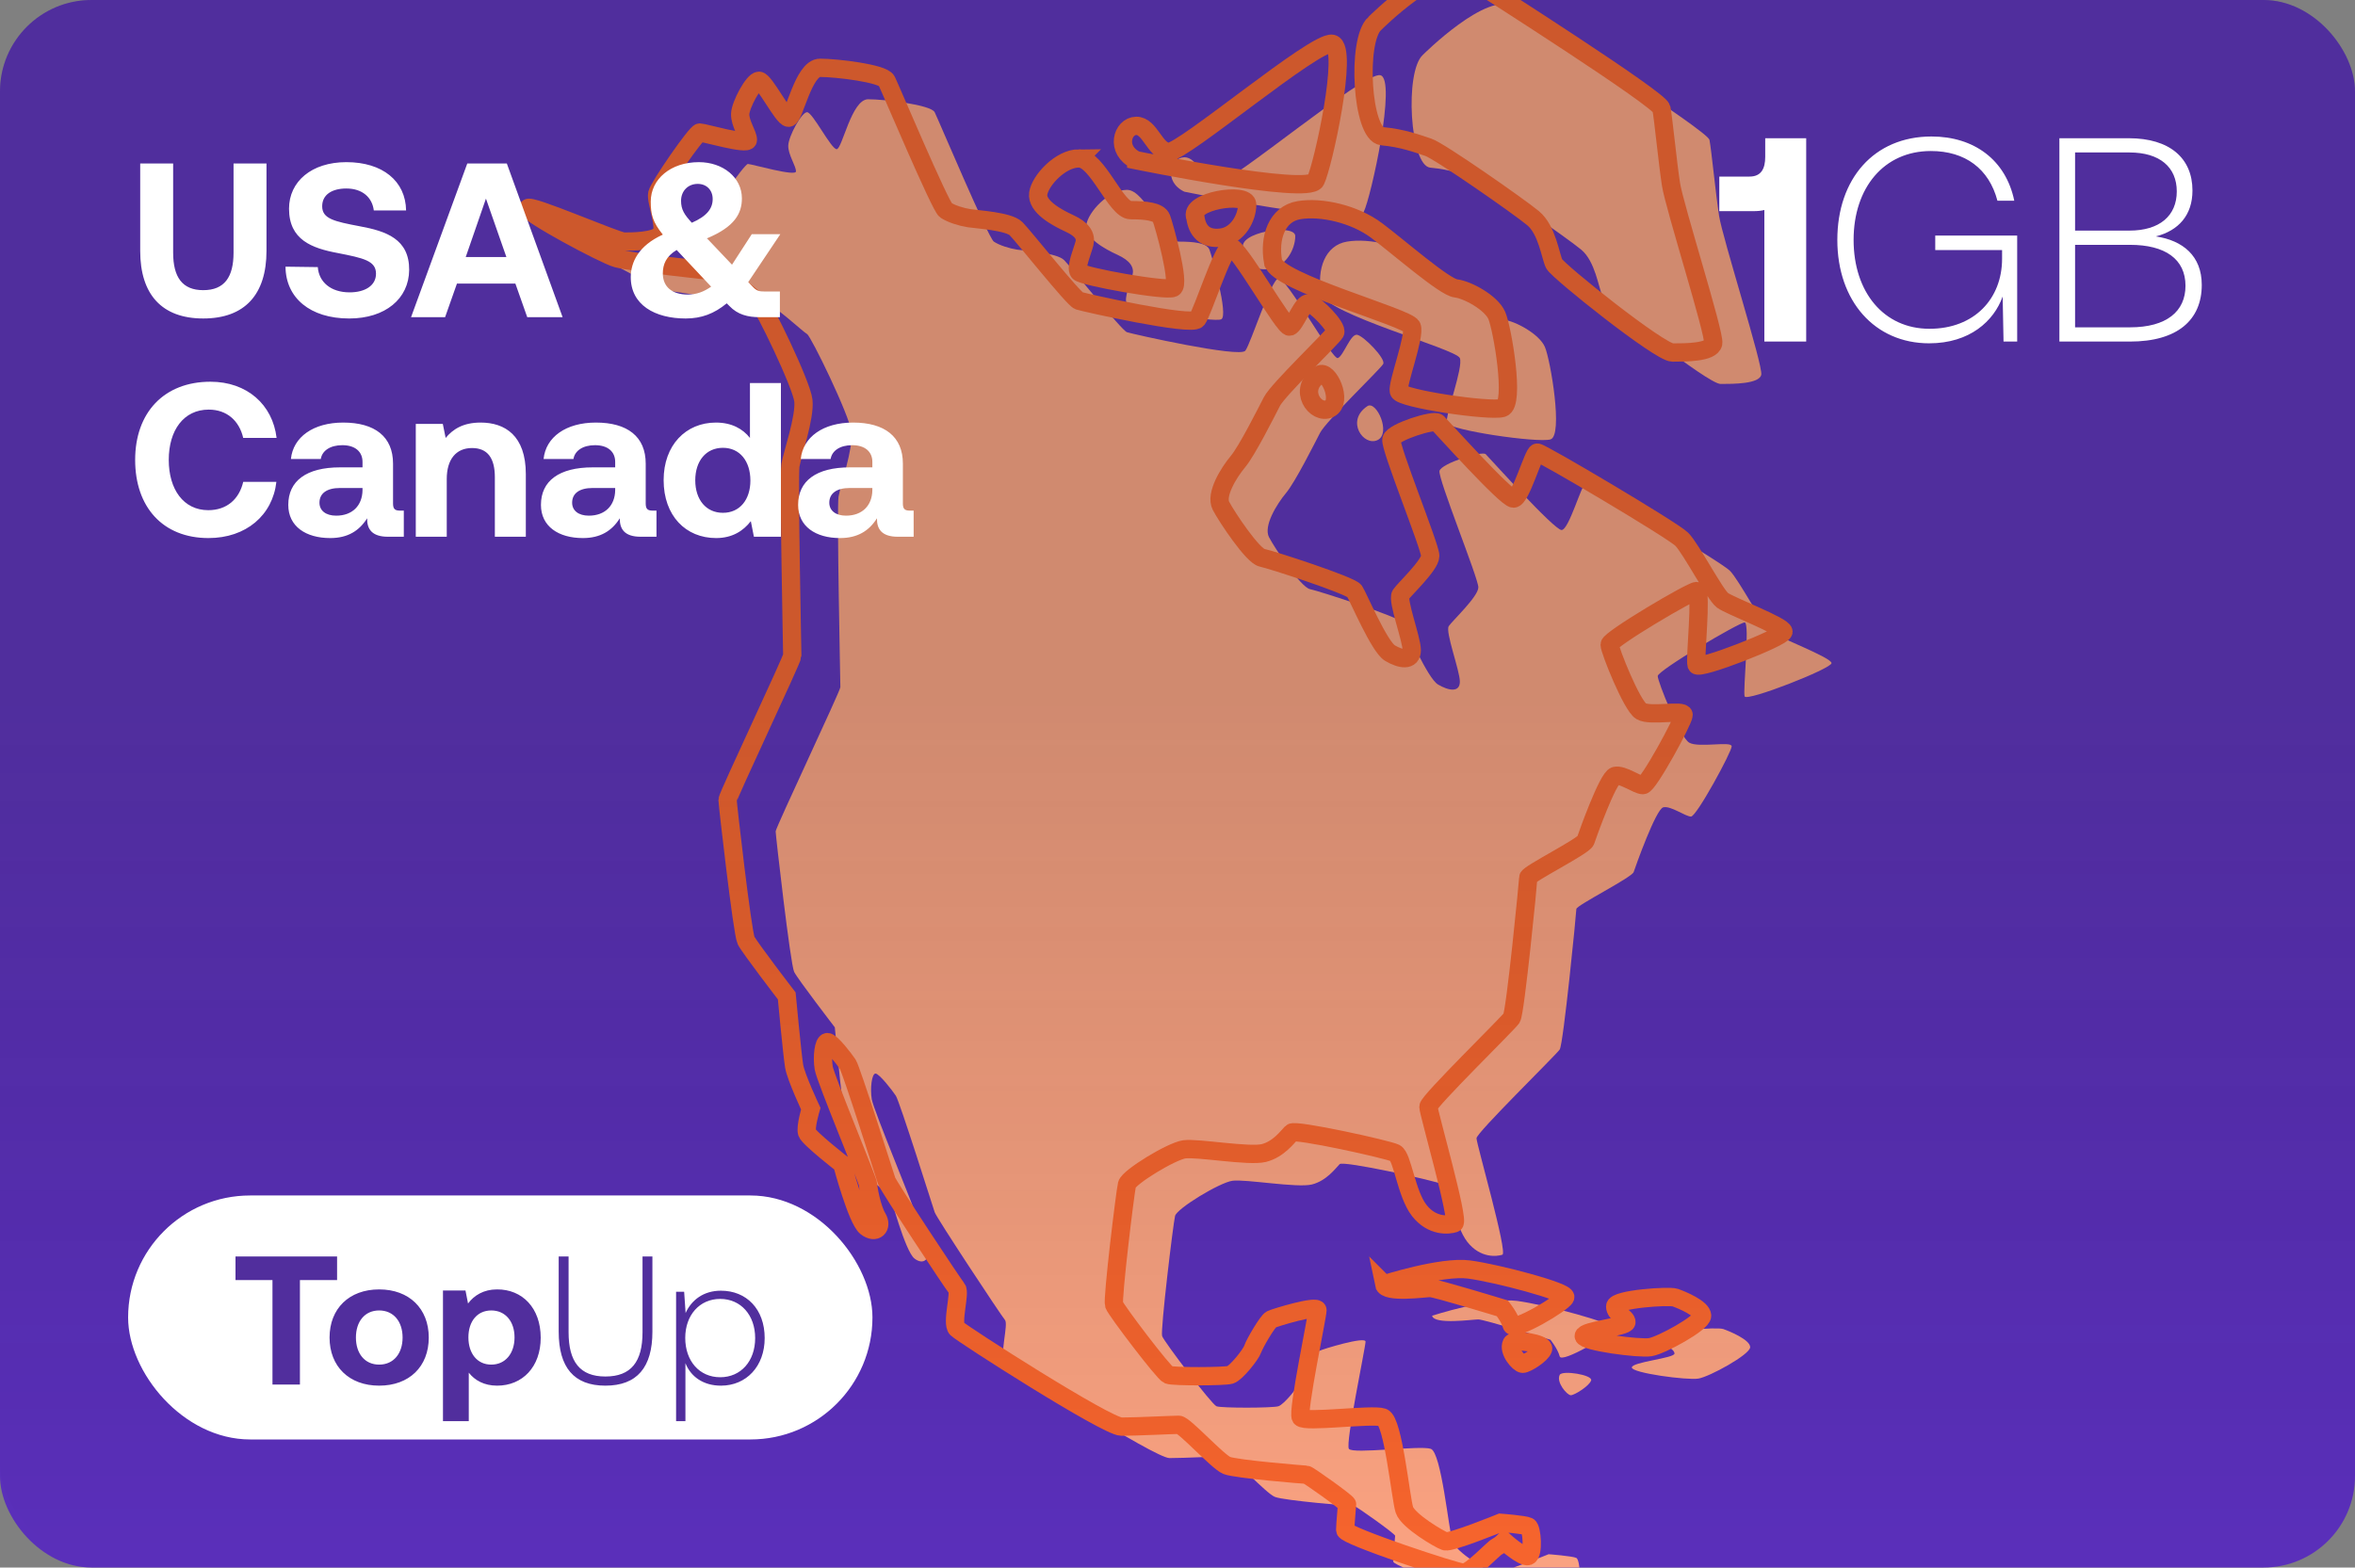
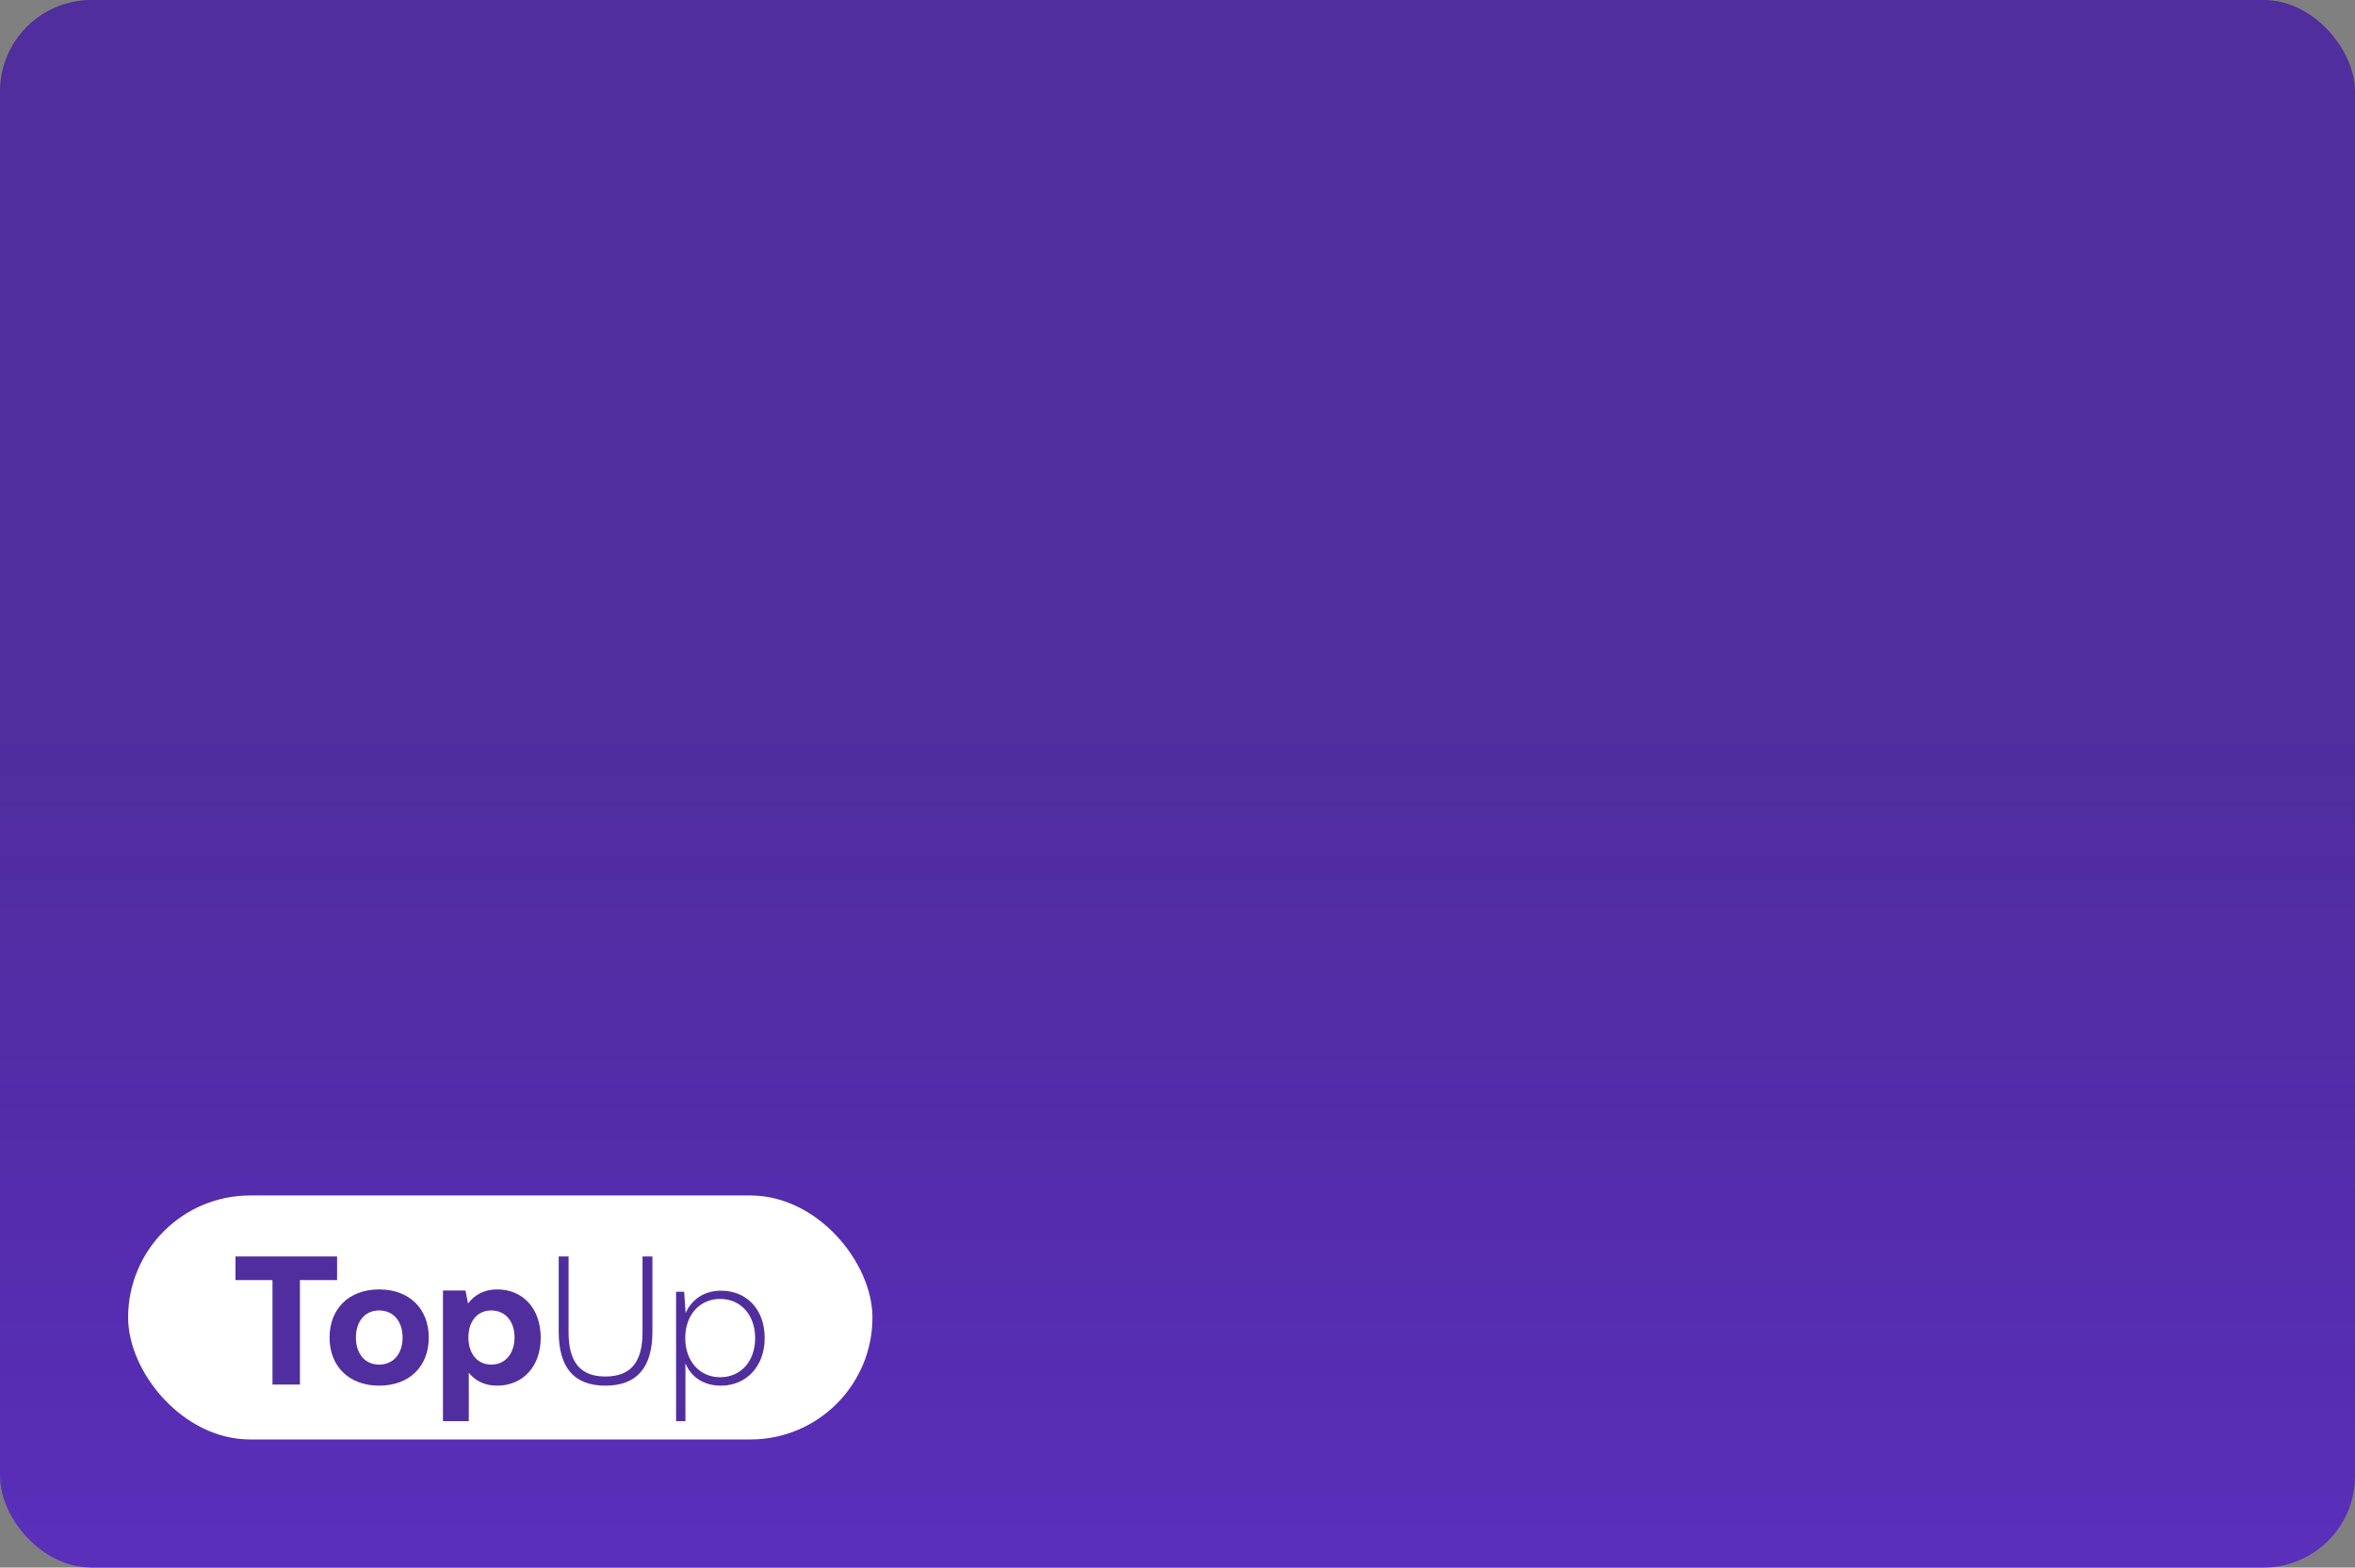
<svg xmlns="http://www.w3.org/2000/svg" width="386" height="257" fill="none">
  <rect width="100%" height="100%" fill="#808080" stroke="none" />
  <g clip-path="url(#a)">
    <rect width="386" height="257" rx="15" fill="#5A2FBA" />
    <g clip-path="url(#b)">
      <path d="M194.116 31.427s28.188 5.76 29.401 3.334c1.212-2.424 5.455-21.823 2.728-22.43-2.728-.605-24.551 17.89-26.825 17.735-2.273-.154-3.031-4.313-5.304-4.28-2.273.034-3.486 3.974 0 5.641zM203.815 40.824c-1.213-2.728 8.487-4.244 8.487-2.122s-1.516 5.04-4.244 5.398c-2.728.358-3.94-1.155-4.243-3.276zM184.721 31.124c3.031 0 6.062 8.487 8.486 8.487 2.425 0 4.601.21 5.029 1.319.427 1.109 3.155 10.805 1.943 11.411-1.213.607-14.852-1.849-15.458-2.591-.607-.743.606-3.47.909-4.683.303-1.213-.367-2.331-2.455-3.286-2.088-.955-5.426-2.776-5.123-4.898.304-2.122 3.638-5.759 6.669-5.759zM233.217 8.997s10.608-10.608 14.851-7.88c4.244 2.728 31.826 20.308 32.129 21.823.303 1.516 1.009 8.77 1.567 12.418.558 3.65 7.223 24.561 6.92 26.077-.304 1.515-4.547 1.515-6.669 1.515-2.121 0-18.792-13.337-19.398-14.549-.606-1.212-1.137-5.55-3.449-7.471-2.313-1.922-15.343-11.018-17.162-11.625-1.818-.606-4.243-1.515-7.577-1.818-3.334-.303-4.243-15.762-1.212-18.49zM216.546 48.098c-.713-3.922.606-7.88 4.243-8.487 3.637-.606 9.093.606 12.73 3.334 3.637 2.728 11.115 9.284 12.985 9.49 1.87.206 5.807 2.331 6.717 4.453.909 2.122 3.031 14.55.909 15.155-2.122.606-16.67-1.515-16.974-2.728-.303-1.212 2.728-9.093 2.122-10.608-.606-1.516-22.126-7.275-22.732-10.61zM224.124 66.587c1.47-.979 3.943 4.456 1.67 5.562-2.274 1.107-5.308-3.137-1.67-5.562z" fill="#FAA281" />
-       <path d="M209.538 45.643c1.249-.273 8.826 13.367 9.736 13.064.909-.303 2.076-4.007 3.161-3.822 1.085.184 4.749 3.943 4.28 4.792-.47.848-9.33 9.317-10.354 11.296-1.025 1.98-4.059 8.042-5.574 9.86-1.516 1.82-3.743 5.423-2.78 7.257.964 1.834 5.205 8.202 6.72 8.505 1.516.303 14.549 4.546 15.155 5.456.606.909 4.062 9.132 5.82 10.175 1.758 1.043 3.576 1.343 3.576-.476 0-1.818-2.425-8.184-1.818-9.093.606-.909 4.849-4.85 4.849-6.365 0-1.516-6.668-17.883-6.365-19.096.303-1.212 6.971-3.334 7.577-2.728.607.606 11.215 12.427 12.428 12.427 1.212 0 3.264-7.51 3.903-7.544.64-.033 22.163 12.697 23.678 14.213 1.516 1.515 5.456 9.093 6.669 10.002 1.212.91 10.002 4.244 10.002 5.153 0 .909-13.943 6.365-14.246 5.456-.303-.909.91-12.124 0-12.124-.909 0-14.245 7.881-14.245 8.79 0 .909 3.637 10.002 5.152 10.912 1.516.909 6.972-.303 6.972.606s-5.759 11.518-6.669 11.518c-.909 0-3.334-1.819-4.546-1.516-1.212.303-4.547 9.7-4.85 10.609-.303.909-9.396 5.456-9.396 6.062 0 .606-2.121 22.127-2.728 23.036-.606.909-13.639 13.64-13.639 14.549 0 .91 5.153 18.793 4.243 19.096-.909.303-3.637.606-5.759-2.122-2.121-2.728-2.727-8.79-3.94-9.396-1.212-.606-16.367-3.94-16.973-3.334-.607.606-2.122 2.728-4.547 3.334-2.425.606-10.911-.909-13.033-.606-2.122.303-9.093 4.546-9.396 5.759-.303 1.212-2.425 18.792-2.122 19.702.303.909 8.117 11.193 8.908 11.508.791.316 9.193.294 10.145 0s3.377-3.325 3.68-4.234c.303-.909 2.424-4.547 3.031-4.85.606-.303 7.577-2.424 7.577-1.515s-3.334 16.671-2.728 17.58c.606.909 11.703-.606 13.43 0 1.728.606 2.938 13.337 3.544 15.155.606 1.819 5.759 4.85 6.668 5.153.909.303 9.093-3.031 9.093-3.031s3.94.303 4.546.606c.607.303.91 4.547 0 4.85-.909.303-3.94-2.425-3.94-2.425s-.606.606-1.212.909c-.607.303-4.244 4.244-5.456 4.244-1.213 0-19.398-6.062-19.398-6.972 0-.909.303-3.94.303-4.243 0-.303-6.365-4.85-6.669-4.85-.303 0-11.517-.909-13.033-1.515-1.515-.607-6.971-6.669-7.88-6.669-.91 0-6.972.303-9.396.303-2.425 0-26.067-15.155-26.976-16.064-.909-.909.606-5.889 0-6.584-.606-.694-11.215-16.755-11.518-17.665-.303-.909-5.759-18.186-6.365-19.095-.606-.91-2.728-3.637-3.334-3.637-.606 0-.909 2.424-.606 4.243.303 1.819 7.274 18.489 7.274 19.096 0 .606.606 3.94 1.516 5.456.909 1.515-.303 2.728-1.819 1.515-1.515-1.212-3.94-10.305-3.94-10.305s-5.456-4.244-5.759-5.153c-.303-.91.606-3.941.606-3.941s-2.425-5.152-2.728-6.971c-.303-1.819-1.212-11.518-1.212-11.518s-6.062-7.881-6.668-9.093c-.607-1.213-3.031-22.43-3.031-23.036 0-.606 10.608-23.036 10.608-23.642 0-.607-.606-29.402-.303-31.22.303-1.819 2.425-7.881 2.122-10.609-.303-2.728-6.669-15.762-7.275-16.065-.606-.303-5.759-5.152-6.971-5.152-1.212 0-14.246-1.516-16.367-2.122-2.122-.606-14.549-7.275-14.549-8.184 0-.91 14.549 5.456 15.761 5.456 1.212 0 5.153 0 6.062-1.213.909-1.212-.909-5.455-.606-6.668.303-1.212 6.365-10.002 6.971-10.002.606 0 7.881 2.121 7.881 1.212 0-.91-1.319-2.752-1.264-4.256.054-1.503 2.173-5.443 3.082-5.443.91 0 3.941 6.062 4.85 6.062.909 0 2.425-8.184 5.153-8.184 2.727 0 10.305.91 10.911 2.122.606 1.212 8.79 20.61 9.699 21.217.91.606 2.537 1.119 3.844 1.319 1.306.2 6.462.5 7.674 1.712 1.212 1.213 9.396 11.518 10.305 11.821.91.303 18.489 4.244 19.399 3.031.909-1.212 4.17-11.581 5.419-11.851z" fill="#FAA281" />
-       <path d="M234.732 215.715s9.396-3.031 13.942-2.425c4.547.607 16.064 3.638 15.761 4.547-.303.909-8.486 5.759-8.79 4.547-.303-1.213-1.515-2.728-1.515-2.728s-10.912-3.335-11.821-3.335c-.909 0-7.274.91-7.577-.606zM255.645 225.415c.407-.813 5.456 0 5.153.909-.303.909-2.728 2.425-3.334 2.425-.606 0-2.425-2.122-1.819-3.334zM267.466 224.202c0 .91 9.093 2.122 10.912 1.819 1.818-.303 8.487-3.94 8.487-5.153 0-1.212-3.38-2.616-4.42-2.973-1.039-.358-9.826.245-9.826 1.458 0 1.212 1.861 1.8 1.84 2.567-.021.767-6.993 1.373-6.993 2.282z" fill="#FAA281" />
      <path d="M186.236 26.275s28.188 5.759 29.401 3.334c1.212-2.425 5.456-21.824 2.728-22.43-2.728-.606-24.551 17.89-26.825 17.735-2.273-.155-3.031-4.313-5.304-4.28-2.273.033-3.485 3.974 0 5.64zM195.935 35.671c-1.212-2.728 8.487-4.244 8.487-2.122s-1.516 5.04-4.244 5.398c-2.728.358-3.94-1.154-4.243-3.276zM176.841 25.971c3.031 0 6.062 8.487 8.487 8.487 2.424 0 4.601.21 5.028 1.319.427 1.11 3.155 10.806 1.943 11.412-1.213.606-14.852-1.85-15.458-2.592-.606-.742.606-3.47.909-4.683.303-1.212-.367-2.33-2.455-3.285-2.088-.955-5.425-2.777-5.122-4.899.303-2.121 3.637-5.759 6.668-5.759zM225.337 3.845s10.608-10.609 14.851-7.88c4.244 2.727 31.826 20.307 32.129 21.823.303 1.515 1.009 8.768 1.567 12.418.558 3.65 7.223 24.56 6.92 26.076-.303 1.516-4.547 1.516-6.668 1.516-2.122 0-18.793-13.337-19.399-14.55-.606-1.212-1.136-5.55-3.449-7.471-2.313-1.922-15.343-11.018-17.162-11.624-1.818-.606-4.243-1.516-7.577-1.819-3.334-.303-4.243-15.761-1.212-18.49zM208.666 42.945c-.712-3.922.606-7.88 4.243-8.487 3.637-.606 9.093.607 12.73 3.335 3.638 2.727 11.115 9.284 12.985 9.49 1.87.206 5.807 2.33 6.717 4.452.909 2.122 3.031 14.55.909 15.156-2.122.606-16.67-1.516-16.973-2.728-.304-1.213 2.727-9.093 2.121-10.609-.606-1.516-22.126-7.275-22.732-10.609zM216.243 61.435c1.47-.98 3.944 4.455 1.671 5.562-2.274 1.106-5.308-3.137-1.671-5.562z" stroke="#F6642D" stroke-width="3" stroke-miterlimit="10" />
      <path d="M201.658 40.49c1.249-.273 8.826 13.367 9.736 13.064.909-.303 2.076-4.007 3.161-3.822 1.085.185 4.75 3.943 4.28 4.792-.47.849-9.33 9.318-10.354 11.297-1.025 1.98-4.059 8.041-5.574 9.86-1.516 1.819-3.743 5.422-2.779 7.256.963 1.834 5.204 8.202 6.719 8.505 1.516.303 14.549 4.547 15.155 5.456.606.91 4.062 9.133 5.82 10.175 1.758 1.043 3.576 1.343 3.576-.475 0-1.819-2.425-8.184-1.818-9.094.606-.909 4.849-4.85 4.849-6.365 0-1.515-6.668-17.883-6.365-19.095.303-1.213 6.971-3.335 7.578-2.728.606.606 11.214 12.427 12.427 12.427 1.212 0 3.264-7.511 3.904-7.544.639-.034 22.162 12.697 23.678 14.212 1.515 1.516 5.455 9.093 6.668 10.003 1.212.91 10.002 4.243 10.002 5.153 0 .909-13.943 6.365-14.246 5.455-.303-.909.91-12.124 0-12.124-.909 0-14.245 7.881-14.245 8.79 0 .91 3.637 10.003 5.152 10.912 1.516.909 6.972-.303 6.972.606 0 .91-5.759 11.518-6.668 11.518-.91 0-3.335-1.818-4.547-1.515-1.212.303-4.546 9.699-4.85 10.608-.303.91-9.396 5.456-9.396 6.063 0 .606-2.121 22.126-2.727 23.036-.607.909-13.64 13.639-13.64 14.549 0 .909 5.153 18.792 4.243 19.095-.909.303-3.637.606-5.758-2.121-2.122-2.728-2.728-8.791-3.941-9.397-1.212-.606-16.367-3.94-16.973-3.334-.606.606-2.122 2.728-4.547 3.334-2.424.606-10.911-.909-13.033-.606-2.122.303-9.093 4.547-9.396 5.759-.303 1.212-2.425 18.793-2.122 19.702.303.909 8.117 11.194 8.908 11.509.792.315 9.193.294 10.145 0s3.377-3.325 3.68-4.235c.303-.909 2.425-4.546 3.031-4.849.606-.303 7.577-2.425 7.577-1.516 0 .91-3.334 16.671-2.728 17.58.606.91 11.703-.606 13.431 0 1.727.607 2.937 13.337 3.543 15.156.606 1.818 5.759 4.849 6.668 5.152.909.304 9.093-3.031 9.093-3.031s3.94.303 4.546.607c.607.303.91 4.546 0 4.849-.909.303-3.94-2.425-3.94-2.425s-.606.607-1.212.91c-.606.303-4.244 4.243-5.456 4.243-1.212 0-19.398-6.062-19.398-6.971 0-.91.303-3.941.303-4.244 0-.303-6.365-4.849-6.668-4.849-.304 0-11.518-.91-13.034-1.516-1.515-.606-6.971-6.668-7.88-6.668-.91 0-6.971.303-9.396.303-2.425 0-26.067-15.155-26.976-16.065-.909-.909.606-5.889 0-6.583s-11.215-16.756-11.518-17.665c-.303-.909-5.759-18.186-6.365-19.096-.606-.909-2.728-3.637-3.334-3.637-.606 0-.909 2.425-.606 4.243.303 1.819 7.274 18.49 7.274 19.096 0 .606.606 3.94 1.516 5.456.909 1.515-.303 2.728-1.819 1.515-1.515-1.212-3.94-10.305-3.94-10.305s-5.456-4.244-5.759-5.153c-.303-.909.606-3.94.606-3.94s-2.425-5.153-2.728-6.972c-.303-1.818-1.212-11.518-1.212-11.518s-6.062-7.88-6.668-9.093c-.606-1.212-3.031-22.43-3.031-23.036 0-.606 10.608-23.036 10.608-23.642 0-.606-.606-29.401-.303-31.22.303-1.819 2.425-7.88 2.122-10.609-.303-2.728-6.668-15.761-7.275-16.064-.606-.303-5.758-5.153-6.971-5.153-1.212 0-14.245-1.515-16.367-2.122-2.122-.606-14.549-7.274-14.549-8.184 0-.909 14.549 5.456 15.761 5.456 1.213 0 5.153 0 6.062-1.212.909-1.212-.909-5.456-.606-6.668.303-1.213 6.365-10.003 6.971-10.003.606 0 7.881 2.122 7.881 1.212 0-.909-1.319-2.752-1.264-4.255.054-1.503 2.173-5.444 3.082-5.444.91 0 3.941 6.062 4.85 6.062.909 0 2.425-8.184 5.153-8.184 2.728 0 10.305.91 10.911 2.122.606 1.213 8.79 20.611 9.699 21.218.91.606 2.537 1.118 3.844 1.318 1.306.2 6.462.5 7.674 1.713 1.213 1.212 9.396 11.518 10.305 11.82.91.304 18.489 4.244 19.399 3.032.909-1.213 4.17-11.582 5.419-11.852z" stroke="#F6642D" stroke-width="3" stroke-miterlimit="10" />
      <path d="M226.852 210.563s9.396-3.031 13.942-2.425c4.547.606 16.065 3.637 15.761 4.546-.303.91-8.486 5.759-8.789 4.547-.303-1.212-1.516-2.728-1.516-2.728s-10.911-3.334-11.821-3.334c-.909 0-7.274.909-7.577-.606zM247.766 220.262c.406-.812 5.455 0 5.152.909-.303.91-2.728 2.425-3.334 2.425-.606 0-2.425-2.122-1.818-3.334zM259.586 219.05c0 .909 9.093 2.121 10.912 1.818 1.819-.303 8.487-3.94 8.487-5.152 0-1.213-3.38-2.616-4.419-2.974-1.04-.358-9.827.246-9.827 1.458s1.861 1.801 1.84 2.567c-.021.767-6.993 1.373-6.993 2.283z" stroke="#F6642D" stroke-width="3" stroke-miterlimit="10" />
    </g>
    <rect width="387" height="255.023" rx="15" fill="url(#c)" fill-opacity=".2" />
-     <path d="M22.98 41.128V26.8h5.4v14.616c0 3.996 1.476 6.156 4.932 6.156 3.492 0 4.968-2.16 4.968-6.156V26.8h5.4v14.328c0 7.164-3.564 11.088-10.368 11.088-6.768 0-10.332-3.924-10.332-11.088zm23.817 2.592 5.292.072c.18 2.448 2.123 4.14 5.22 4.14 2.483 0 4.32-1.08 4.32-3.06 0-2.124-2.052-2.556-6.264-3.384-4.248-.792-7.992-2.16-7.992-7.272 0-4.464 3.708-7.632 9.396-7.632 5.94 0 9.72 3.096 9.792 7.92h-5.293c-.252-2.124-1.871-3.6-4.5-3.6-2.303 0-3.96.972-3.96 2.916 0 2.052 1.98 2.484 6.157 3.276 4.32.792 8.135 2.088 8.1 7.164-.037 4.716-3.924 7.956-9.828 7.956-6.409 0-10.404-3.384-10.44-8.496zM72.954 52h-5.58l9.217-25.2h6.48L92.215 52h-5.797l-1.944-5.508h-9.576L72.954 52zm6.697-19.44-3.313 9.576h6.66L79.65 32.56zm42.994 13.68.792.828c.612.648 1.08.72 1.836.72h2.556V52h-3.348c-1.872 0-3.564-.396-4.932-1.836l-.432-.432c-2.052 1.692-4.14 2.484-6.732 2.484-5.04 0-9.036-2.232-9-6.84.036-2.376 1.224-5.076 5.256-6.912-1.656-2.052-1.98-3.312-1.98-5.4 0-3.708 3.276-6.48 7.884-6.48 3.924 0 7.056 2.484 7.056 5.94 0 2.448-1.152 4.644-5.724 6.552l.072.072 4.032 4.248 3.24-5.004h4.68l-5.256 7.848zm-8.28-16.092c-1.62 0-2.736 1.188-2.736 2.772 0 1.44.54 2.268 1.764 3.6 2.484-1.08 3.42-2.34 3.42-3.888 0-1.476-1.008-2.484-2.448-2.484zm-1.656 18.144c1.476 0 2.664-.468 3.852-1.296l-5.652-6.012c-1.728 1.044-2.268 2.34-2.268 3.852 0 2.232 1.584 3.456 4.068 3.456zM34.176 88.216c-7.488 0-12.024-5.076-12.024-12.816 0-7.74 4.716-12.816 12.348-12.816 5.976 0 10.188 3.744 10.836 9.216h-5.472c-.648-2.808-2.664-4.644-5.652-4.644-4.104 0-6.552 3.384-6.552 8.244 0 4.824 2.412 8.244 6.48 8.244 3.06 0 5.076-1.836 5.724-4.644H45.3c-.612 5.472-4.968 9.216-11.124 9.216zm31.435-4.5h.576V88h-2.592c-2.628 0-3.456-1.26-3.42-3.024-1.296 2.052-3.168 3.24-6.048 3.24-3.996 0-6.876-1.908-6.876-5.436 0-3.924 2.952-6.156 8.496-6.156h3.672v-.9c0-1.656-1.188-2.736-3.312-2.736-1.98 0-3.312.9-3.528 2.268h-4.896c.36-3.6 3.672-5.976 8.568-5.976 5.184 0 8.172 2.304 8.172 6.732v6.552c0 .972.396 1.152 1.188 1.152zm-6.192-3.348v-.36h-3.708c-2.124 0-3.348.864-3.348 2.412 0 1.296 1.044 2.124 2.736 2.124 2.664 0 4.284-1.656 4.32-4.176zM78.771 69.28c3.996 0 7.416 2.124 7.416 8.46V88H81.11v-9.756c0-3.132-1.188-4.788-3.744-4.788-2.628 0-4.14 1.872-4.14 5.076V88H68.15V69.496h4.428l.468 2.304c1.188-1.44 2.88-2.52 5.724-2.52zm28.254 14.436h.576V88h-2.592c-2.628 0-3.456-1.26-3.42-3.024-1.296 2.052-3.168 3.24-6.048 3.24-3.996 0-6.876-1.908-6.876-5.436 0-3.924 2.952-6.156 8.496-6.156h3.672v-.9c0-1.656-1.188-2.736-3.312-2.736-1.98 0-3.312.9-3.528 2.268h-4.896c.36-3.6 3.672-5.976 8.568-5.976 5.184 0 8.172 2.304 8.172 6.732v6.552c0 .972.396 1.152 1.188 1.152zm-6.192-3.348v-.36h-3.708c-2.124 0-3.348.864-3.348 2.412 0 1.296 1.044 2.124 2.736 2.124 2.664 0 4.284-1.656 4.32-4.176zm22.089-8.568v-9h5.076V88h-4.428l-.504-2.556c-1.224 1.584-3.024 2.772-5.688 2.772-4.968 0-8.604-3.636-8.604-9.504 0-5.724 3.636-9.432 8.568-9.432 2.556 0 4.392 1.008 5.58 2.52zm-4.428 12.276c2.772 0 4.5-2.16 4.5-5.292 0-3.168-1.728-5.364-4.5-5.364-2.772 0-4.536 2.16-4.536 5.328s1.764 5.328 4.536 5.328zm30.683-.36h.576V88h-2.592c-2.628 0-3.456-1.26-3.42-3.024-1.296 2.052-3.168 3.24-6.048 3.24-3.996 0-6.876-1.908-6.876-5.436 0-3.924 2.952-6.156 8.496-6.156h3.672v-.9c0-1.656-1.188-2.736-3.312-2.736-1.98 0-3.312.9-3.528 2.268h-4.896c.36-3.6 3.672-5.976 8.568-5.976 5.184 0 8.172 2.304 8.172 6.732v6.552c0 .972.396 1.152 1.188 1.152zm-6.192-3.348v-.36h-3.708c-2.124 0-3.348.864-3.348 2.412 0 1.296 1.044 2.124 2.736 2.124 2.664 0 4.284-1.656 4.32-4.176zM289.332 25.711v-3.047h6.715V56h-6.858V34.426c-.524.143-1.096.191-1.81.191h-5.572V28.95h4.953c1.905 0 2.572-1.286 2.572-3.239zM316.2 56.286c-8.905 0-15.049-6.906-15.049-16.954 0-10.001 6.001-16.954 15.43-16.954 7.001 0 12.192 3.857 13.573 10.525h-2.762c-1.381-5.239-5.286-8.144-10.906-8.144-7.715 0-12.668 6.048-12.668 14.573 0 8.572 4.953 14.573 12.43 14.573 7.381 0 11.906-4.953 11.906-11.478V41H317.2v-2.382h13.43V56h-2.238l-.143-7.382c-1.429 4-5.381 7.668-12.049 7.668zM337.548 56V22.663h11.382c6.715 0 10.429 3.287 10.429 8.573 0 4.048-2.286 6.572-6 7.524 4.429.667 7.524 3.191 7.524 7.953 0 5.763-4 9.287-11.763 9.287h-11.572zm11.477-31.003h-8.906v12.81h8.906c4.953 0 7.763-2.428 7.763-6.428 0-3.953-2.762-6.382-7.763-6.382zm.095 15.144h-9.001v13.525h9.001c6.001 0 9.096-2.619 9.096-6.81 0-4.381-3.333-6.715-9.096-6.715z" fill="#fff" />
    <rect x="21" y="196" width="122" height="40" rx="20" fill="#fff" />
    <path d="M38.6 209.87V206h16.65v3.87h-6.09V227h-4.5v-17.13H38.6zm23.547 17.31c-4.92 0-8.13-3.15-8.13-7.89s3.21-7.89 8.13-7.89c4.92 0 8.13 3.15 8.13 7.89 0 4.77-3.21 7.89-8.13 7.89zm0-3.45c2.37 0 3.84-1.83 3.84-4.44 0-2.61-1.47-4.44-3.84-4.44s-3.81 1.83-3.81 4.44c0 2.61 1.44 4.44 3.81 4.44zm19.308-12.33c4.17-.03 7.17 3.06 7.17 7.92 0 4.8-3 7.86-7.14 7.86-2.13 0-3.66-.87-4.65-2.13V233h-4.23v-21.42h3.69l.42 2.13c.99-1.32 2.55-2.31 4.74-2.31zm-.93 12.33c2.31 0 3.81-1.83 3.81-4.47 0-2.61-1.5-4.41-3.81-4.41s-3.75 1.8-3.75 4.41c0 2.64 1.44 4.47 3.75 4.47zm11.049-5.4V206h1.62v12.42c0 4.83 1.86 7.26 6.03 7.26 4.23 0 6.09-2.43 6.09-7.26V206h1.62v12.33c0 5.85-2.52 8.85-7.71 8.85-5.16 0-7.65-3-7.65-8.85zm26.592-6.72c4.17 0 7.17 3 7.17 7.77 0 4.62-3 7.8-7.17 7.8-2.88 0-4.95-1.47-5.82-3.69V233h-1.53v-21.21h1.32l.24 3.48c.96-2.13 2.94-3.66 5.79-3.66zm-.12 14.19c3.39 0 5.73-2.64 5.73-6.42 0-3.75-2.34-6.42-5.73-6.42-3.39 0-5.73 2.67-5.73 6.39 0 3.81 2.34 6.45 5.73 6.45z" fill="#512E9D" />
  </g>
  <defs>
    <clipPath id="a">
      <rect width="386" height="257" rx="15" fill="#fff" />
    </clipPath>
    <clipPath id="b">
-       <path fill="#fff" transform="translate(85 -6)" d="M0 0h215.2v269H0z" />
-     </clipPath>
+       </clipPath>
    <linearGradient id="c" x1="167.049" y1="254.225" x2="167.049" y2="114.506" gradientUnits="userSpaceOnUse">
      <stop stop-opacity="0" />
      <stop offset="1" stop-color="#2A2A2A" />
    </linearGradient>
  </defs>
</svg>